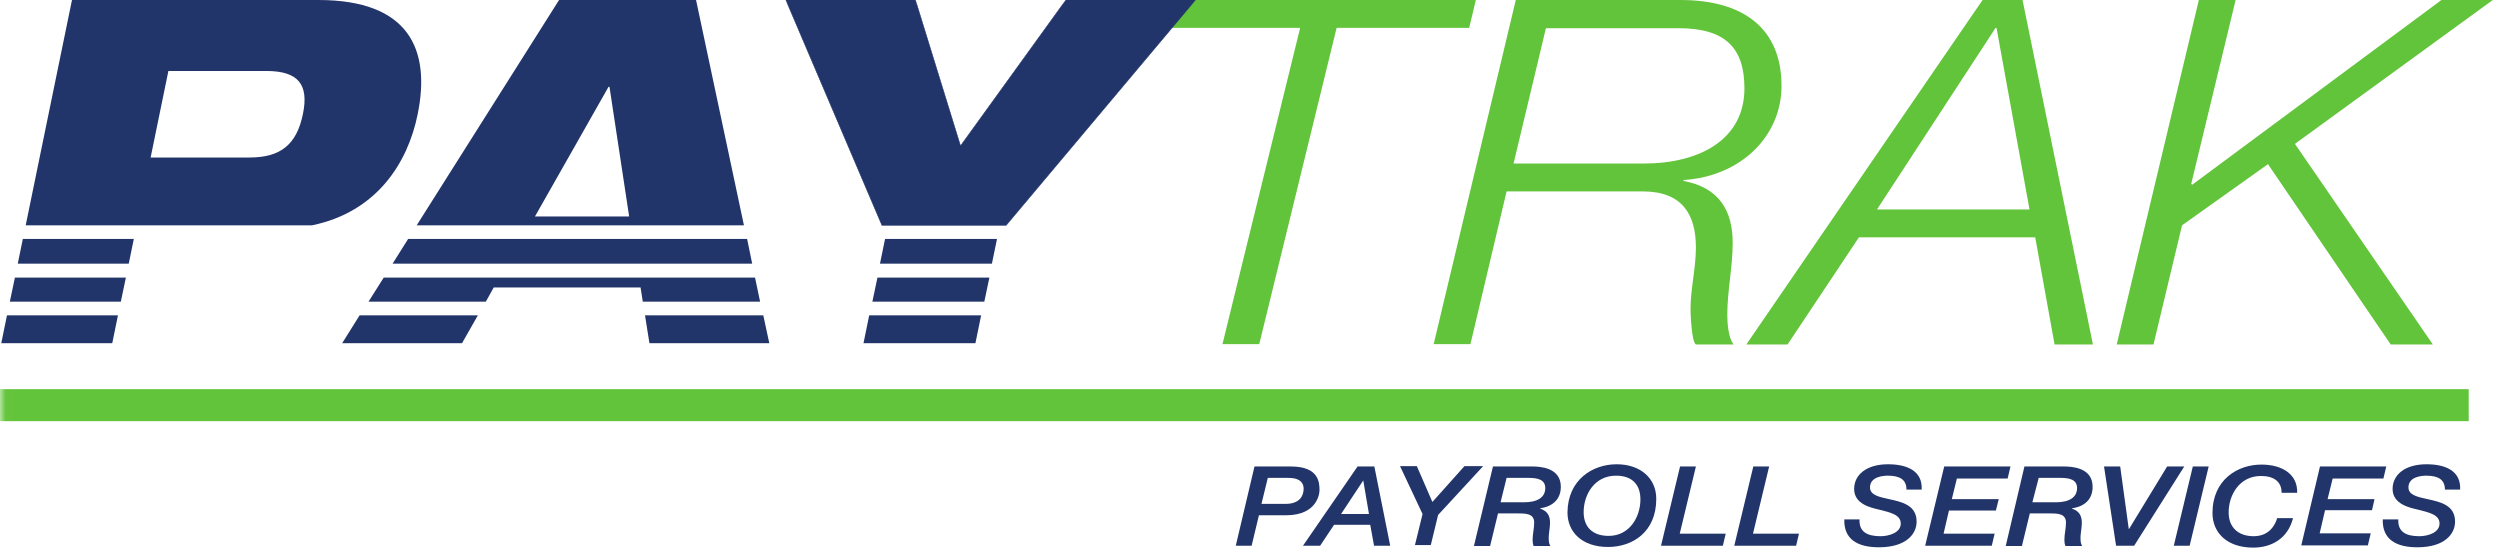
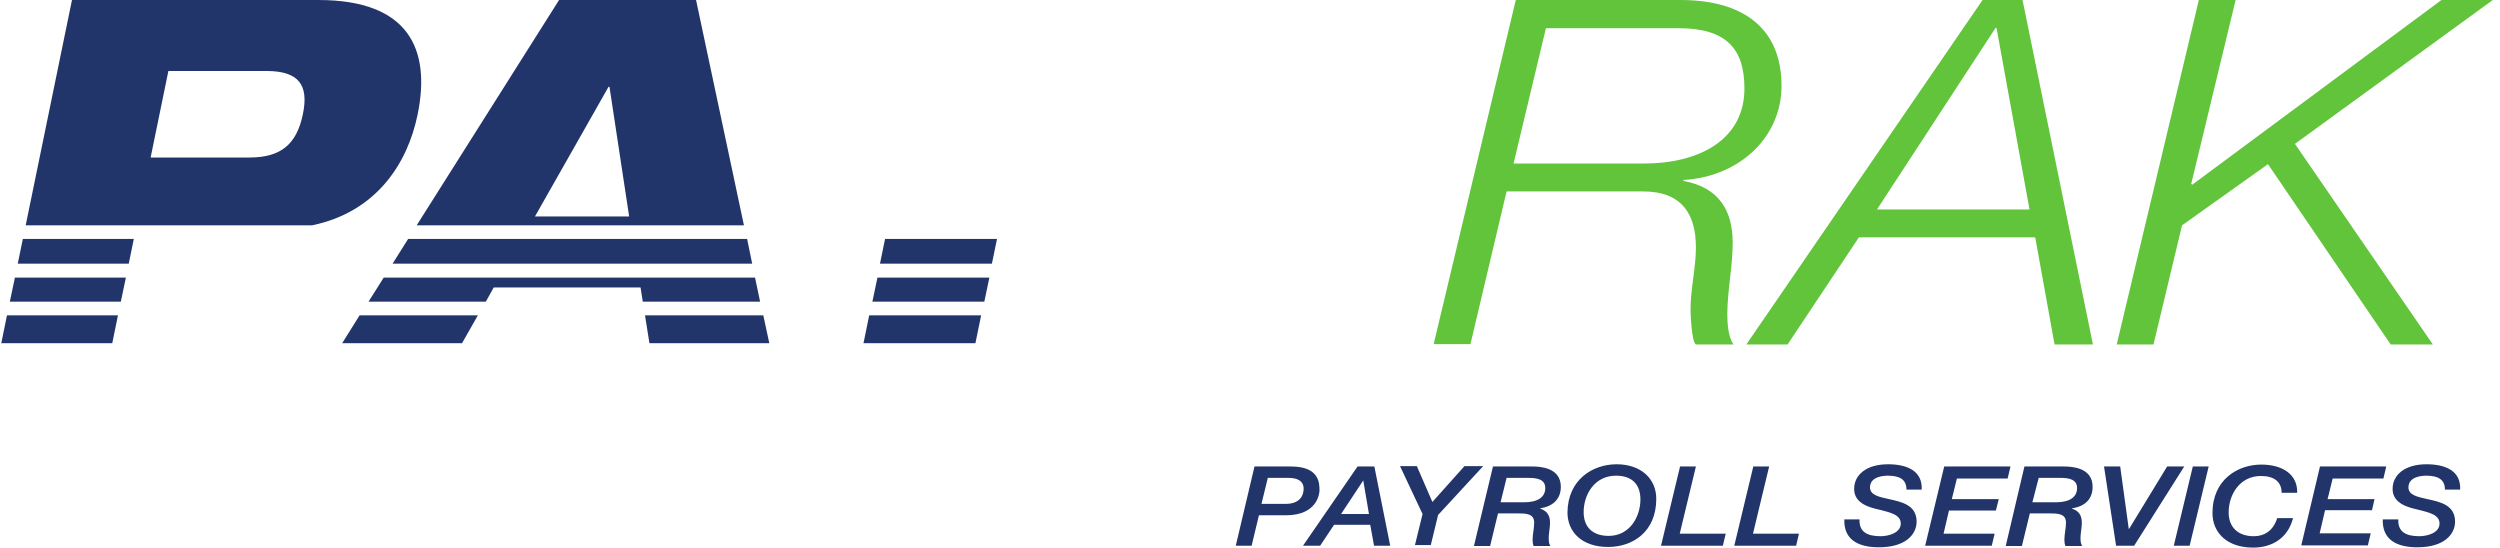
<svg xmlns="http://www.w3.org/2000/svg" width="228" height="50" viewBox="0 0 228 50" fill="none">
  <g clip-path="url(#clip0_108_1068)">
-     <path d="M107.064 0H134.596L133.989 2.543H121.9L114.843 31.387H111.488L118.574 2.543H106.485L107.064 0Z" fill="#62C43A" />
    <path d="M138.037 14.913H149.924C155.014 14.913 159.092 12.717 159.092 8.064C159.092 4.364 157.356 2.572 153.076 2.572H140.987L138.037 14.913ZM138.24 0H153.25C159.121 0 162.475 2.688 162.475 7.832C162.475 12.457 158.716 16.098 153.539 16.416V16.503C156.836 17.11 158.022 19.277 158.022 22.139C158.022 24.335 157.53 26.532 157.53 28.699C157.53 29.451 157.617 30.809 158.108 31.416H154.667C154.262 31.185 154.175 28.497 154.175 28.208C154.175 26.358 154.667 24.422 154.667 22.572C154.667 19.567 153.423 17.457 149.837 17.457H137.401L134.104 31.387H130.75L138.24 0Z" fill="#62C43A" />
    <path d="M171.18 19.104H185.091L182.083 2.543H181.997L171.18 19.104ZM180.811 0H184.455L190.875 31.416H187.376L185.612 21.647H169.532L163.025 31.416H159.265L180.811 0Z" fill="#62C43A" />
    <path d="M200.535 0H203.889L199.841 16.763L199.927 16.85L222.659 0H227.344L209.298 13.121L221.878 31.416H218.031L206.839 14.971L199.002 20.549L196.399 31.416H193.044L200.535 0Z" fill="#62C43A" />
    <path d="M27.619 10.434C27.041 13.208 25.566 14.364 22.76 14.364H13.737L15.357 6.474H24.38C27.185 6.503 28.197 7.688 27.619 10.434ZM29.036 0H6.565L2.343 20.549H28.458C34.358 19.335 37.192 14.855 38.088 10.434C39.303 4.509 37.307 0 29.036 0Z" fill="#22356B" />
    <path d="M0.116 31.301H10.238L10.758 28.757H0.636L0.116 31.301Z" fill="#22356B" />
    <path d="M11.481 25.318H1.359L0.896 27.515H11.019L11.481 25.318Z" fill="#22356B" />
    <path d="M12.204 21.792H2.082L1.62 24.046H11.742L12.204 21.792Z" fill="#22356B" />
    <path d="M68.599 24.046L68.137 21.792H37.221L35.804 24.046H68.599Z" fill="#22356B" />
    <path d="M48.789 19.74L55.498 7.919H55.585L57.378 19.74H48.789ZM63.48 0H50.987L38.002 20.549H67.847L63.48 0Z" fill="#22356B" />
    <path d="M31.205 31.301H42.137L43.583 28.757H32.796L31.205 31.301Z" fill="#22356B" />
    <path d="M59.229 31.301H70.161L69.612 28.757H58.824L59.229 31.301Z" fill="#22356B" />
    <path d="M34.994 25.318L33.606 27.515H44.306L45.029 26.214H58.419L58.622 27.515H69.322L68.86 25.318H34.994Z" fill="#22356B" />
-     <path d="M79.56 27.515H89.769L90.232 25.318H80.023L79.56 27.515Z" fill="#22356B" />
+     <path d="M79.56 27.515H89.769L90.232 25.318H80.023L79.56 27.515" fill="#22356B" />
    <path d="M80.254 24.046H90.463L90.926 21.792H80.717L80.254 24.046Z" fill="#22356B" />
    <path d="M78.751 31.301H88.959L89.48 28.757H79.271L78.751 31.301Z" fill="#22356B" />
-     <path d="M109.03 0H97.202L87.6 13.295L83.493 0H71.665L80.428 20.549H91.765L109.03 0Z" fill="#22356B" />
    <mask id="mask0_108_1068" style="mask-type:luminance" maskUnits="userSpaceOnUse" x="0" y="0" width="228" height="50">
-       <path d="M227.604 0H0.029V50H227.604V0Z" fill="white" />
-     </mask>
+       </mask>
    <g mask="url(#mask0_108_1068)">
      <path d="M109.03 0H97.202L87.6 13.295L83.493 0H71.665L80.428 20.549H91.765L109.03 0Z" stroke="#22356B" stroke-width="0.04" />
    </g>
    <mask id="mask1_108_1068" style="mask-type:luminance" maskUnits="userSpaceOnUse" x="0" y="0" width="228" height="50">
-       <path d="M227.604 0H0.029V50H227.604V0Z" fill="white" />
-     </mask>
+       </mask>
    <g mask="url(#mask1_108_1068)">
      <path d="M225.146 35.491H0V38.41H225.146V35.491Z" fill="#62C43A" />
    </g>
    <path d="M115.046 45.954H117.244C118.545 45.954 118.892 45.202 118.892 44.566C118.892 44.162 118.69 43.584 117.504 43.584H115.624L115.046 45.954ZM114.409 42.543H117.735C120.338 42.543 120.338 44.075 120.338 44.74C120.338 44.769 120.309 46.994 117.273 46.994H114.814L114.149 49.769H112.703L114.409 42.543Z" fill="#22356B" />
    <path d="M124.329 43.815L122.305 46.879H124.85L124.329 43.815ZM123.809 42.543H125.341L126.787 49.769H125.312L124.965 47.861H121.668L120.396 49.769H118.834L123.809 42.543Z" fill="#22356B" />
    <path d="M129.737 46.879L127.684 42.514H129.217L130.634 45.78L133.555 42.514H135.261L131.154 46.965L130.489 49.711H129.043L129.737 46.879Z" fill="#22356B" />
    <path d="M136.852 45.809H138.992C140.235 45.809 140.929 45.347 140.929 44.509C140.929 43.728 140.206 43.584 139.426 43.584H137.401L136.852 45.809ZM136.158 42.543H139.744C140.438 42.543 142.347 42.63 142.347 44.393C142.347 45.52 141.624 46.185 140.467 46.358V46.387C141.161 46.618 141.363 47.081 141.363 47.688C141.363 48.179 141.219 48.699 141.248 49.191C141.248 49.393 141.277 49.595 141.392 49.798H139.859C139.802 49.624 139.773 49.451 139.773 49.248C139.773 48.699 139.917 48.208 139.917 47.659C139.917 46.821 139.136 46.821 138.356 46.821H136.62L135.897 49.798H134.422L136.158 42.543Z" fill="#22356B" />
    <path d="M146.714 48.873C148.622 48.873 149.606 47.139 149.606 45.549C149.606 44.191 148.854 43.382 147.379 43.382C145.412 43.382 144.429 45.116 144.429 46.705C144.429 48.064 145.239 48.873 146.714 48.873ZM147.437 42.341C149.635 42.341 151.052 43.642 151.052 45.491C151.052 48.526 148.883 49.884 146.656 49.884C144.284 49.884 142.954 48.526 142.954 46.734C142.983 43.728 145.268 42.341 147.437 42.341Z" fill="#22356B" />
    <path d="M153.221 42.543H154.667L153.192 48.67H157.385L157.125 49.769H151.485L153.221 42.543Z" fill="#22356B" />
    <path d="M159.901 42.543H161.347L159.872 48.67H164.066L163.806 49.769H158.166L159.901 42.543Z" fill="#22356B" />
    <path d="M169.59 47.37C169.532 48.497 170.284 48.902 171.498 48.902C172.279 48.902 173.349 48.584 173.349 47.746C173.349 46.936 172.395 46.734 171.354 46.474C170.631 46.301 169.098 45.983 169.098 44.595C169.098 43.295 170.226 42.341 172.193 42.341C173.928 42.341 175.345 42.948 175.258 44.653H173.87C173.87 43.757 173.292 43.382 172.164 43.382C171.759 43.382 170.544 43.468 170.544 44.451C170.544 45.145 171.354 45.318 172.279 45.52C173.465 45.78 174.795 46.069 174.795 47.572C174.795 48.699 173.841 49.913 171.354 49.913C169.387 49.913 168.144 49.162 168.202 47.37H169.59Z" fill="#22356B" />
    <path d="M177.312 42.543H183.356L183.096 43.642H178.468L178.006 45.52H182.286L182.026 46.561H177.745L177.254 48.67H181.91L181.65 49.769H175.576L177.312 42.543Z" fill="#22356B" />
    <path d="M185.351 45.809H187.492C188.735 45.809 189.429 45.347 189.429 44.509C189.429 43.728 188.706 43.584 187.954 43.584H185.93L185.351 45.809ZM184.628 42.543H188.215C188.938 42.543 190.846 42.63 190.846 44.393C190.846 45.52 190.152 46.185 188.967 46.358V46.387C189.661 46.618 189.863 47.081 189.863 47.688C189.863 48.179 189.718 48.699 189.747 49.191C189.747 49.393 189.776 49.595 189.892 49.798H188.359C188.301 49.624 188.272 49.451 188.272 49.248C188.272 48.699 188.417 48.208 188.417 47.659C188.417 46.821 187.636 46.821 186.855 46.821H185.12L184.397 49.798H182.922L184.628 42.543Z" fill="#22356B" />
    <path d="M191.887 42.543H193.362L194.143 48.237H194.172L197.643 42.543H199.204L194.635 49.769H192.986L191.887 42.543Z" fill="#22356B" />
    <path d="M199.985 42.543H201.431L199.696 49.769H198.25L199.985 42.543Z" fill="#22356B" />
    <path d="M208.083 44.942C208.083 43.931 207.389 43.41 206.203 43.41C204.236 43.41 203.253 45.145 203.253 46.734C203.253 48.064 204.092 48.902 205.538 48.902C207.042 48.902 207.533 47.746 207.678 47.254H209.124C208.661 49.075 207.215 49.942 205.48 49.942C203.109 49.942 201.778 48.584 201.778 46.792C201.778 43.757 204.063 42.37 206.232 42.37C208.199 42.37 209.558 43.295 209.5 44.942H208.083Z" fill="#22356B" />
    <path d="M211.582 42.543H217.627L217.366 43.642H212.739L212.276 45.52H216.557L216.325 46.532H212.045L211.553 48.642H216.21L215.949 49.74H209.876L211.582 42.543Z" fill="#22356B" />
    <path d="M218.726 47.37C218.668 48.497 219.42 48.902 220.634 48.902C221.415 48.902 222.485 48.584 222.485 47.746C222.485 46.936 221.531 46.734 220.49 46.474C219.767 46.301 218.205 45.983 218.205 44.595C218.205 43.295 219.333 42.341 221.299 42.341C223.035 42.341 224.452 42.948 224.365 44.653H222.977C222.977 43.757 222.398 43.382 221.271 43.382C220.866 43.382 219.651 43.468 219.651 44.451C219.651 45.145 220.461 45.318 221.386 45.52C222.572 45.78 223.902 46.069 223.902 47.572C223.902 48.699 222.948 49.913 220.461 49.913C218.494 49.913 217.251 49.162 217.308 47.37H218.726Z" fill="#22356B" />
  </g>
  <defs>
    <clipPath id="clip0_108_1068">
      <rect width="227.604" height="50" fill="white" />
    </clipPath>
  </defs>
</svg>